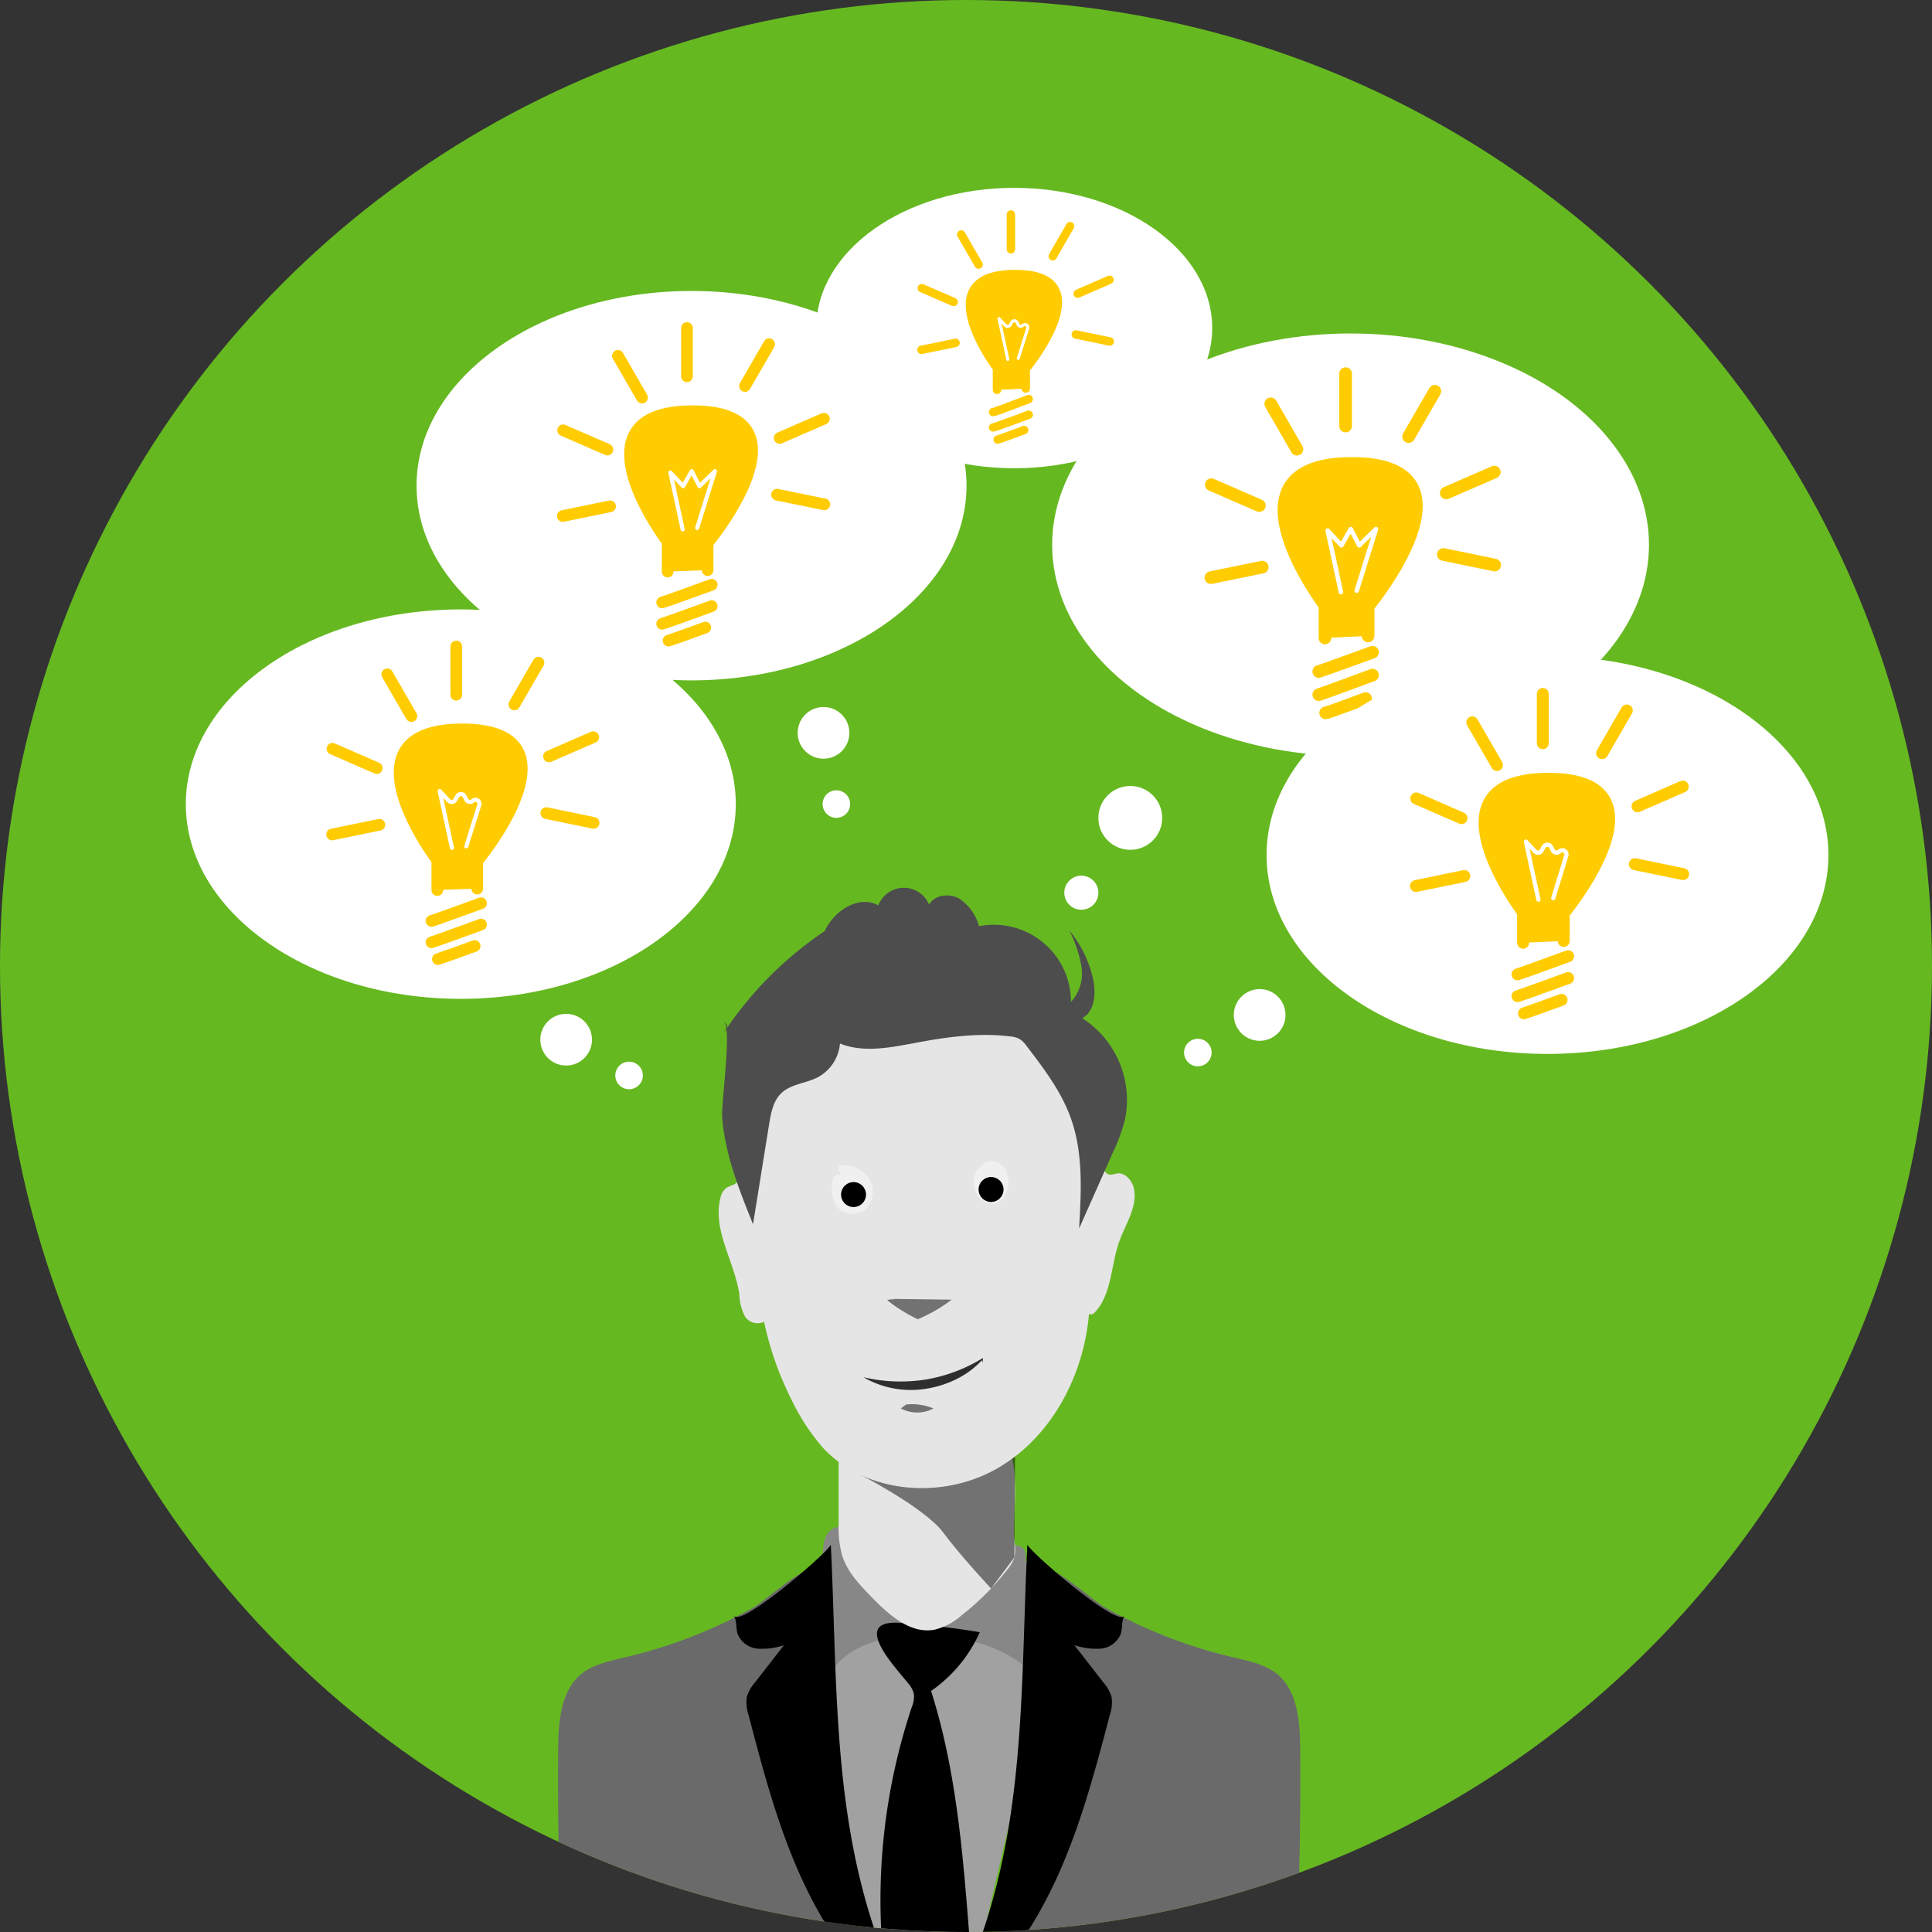
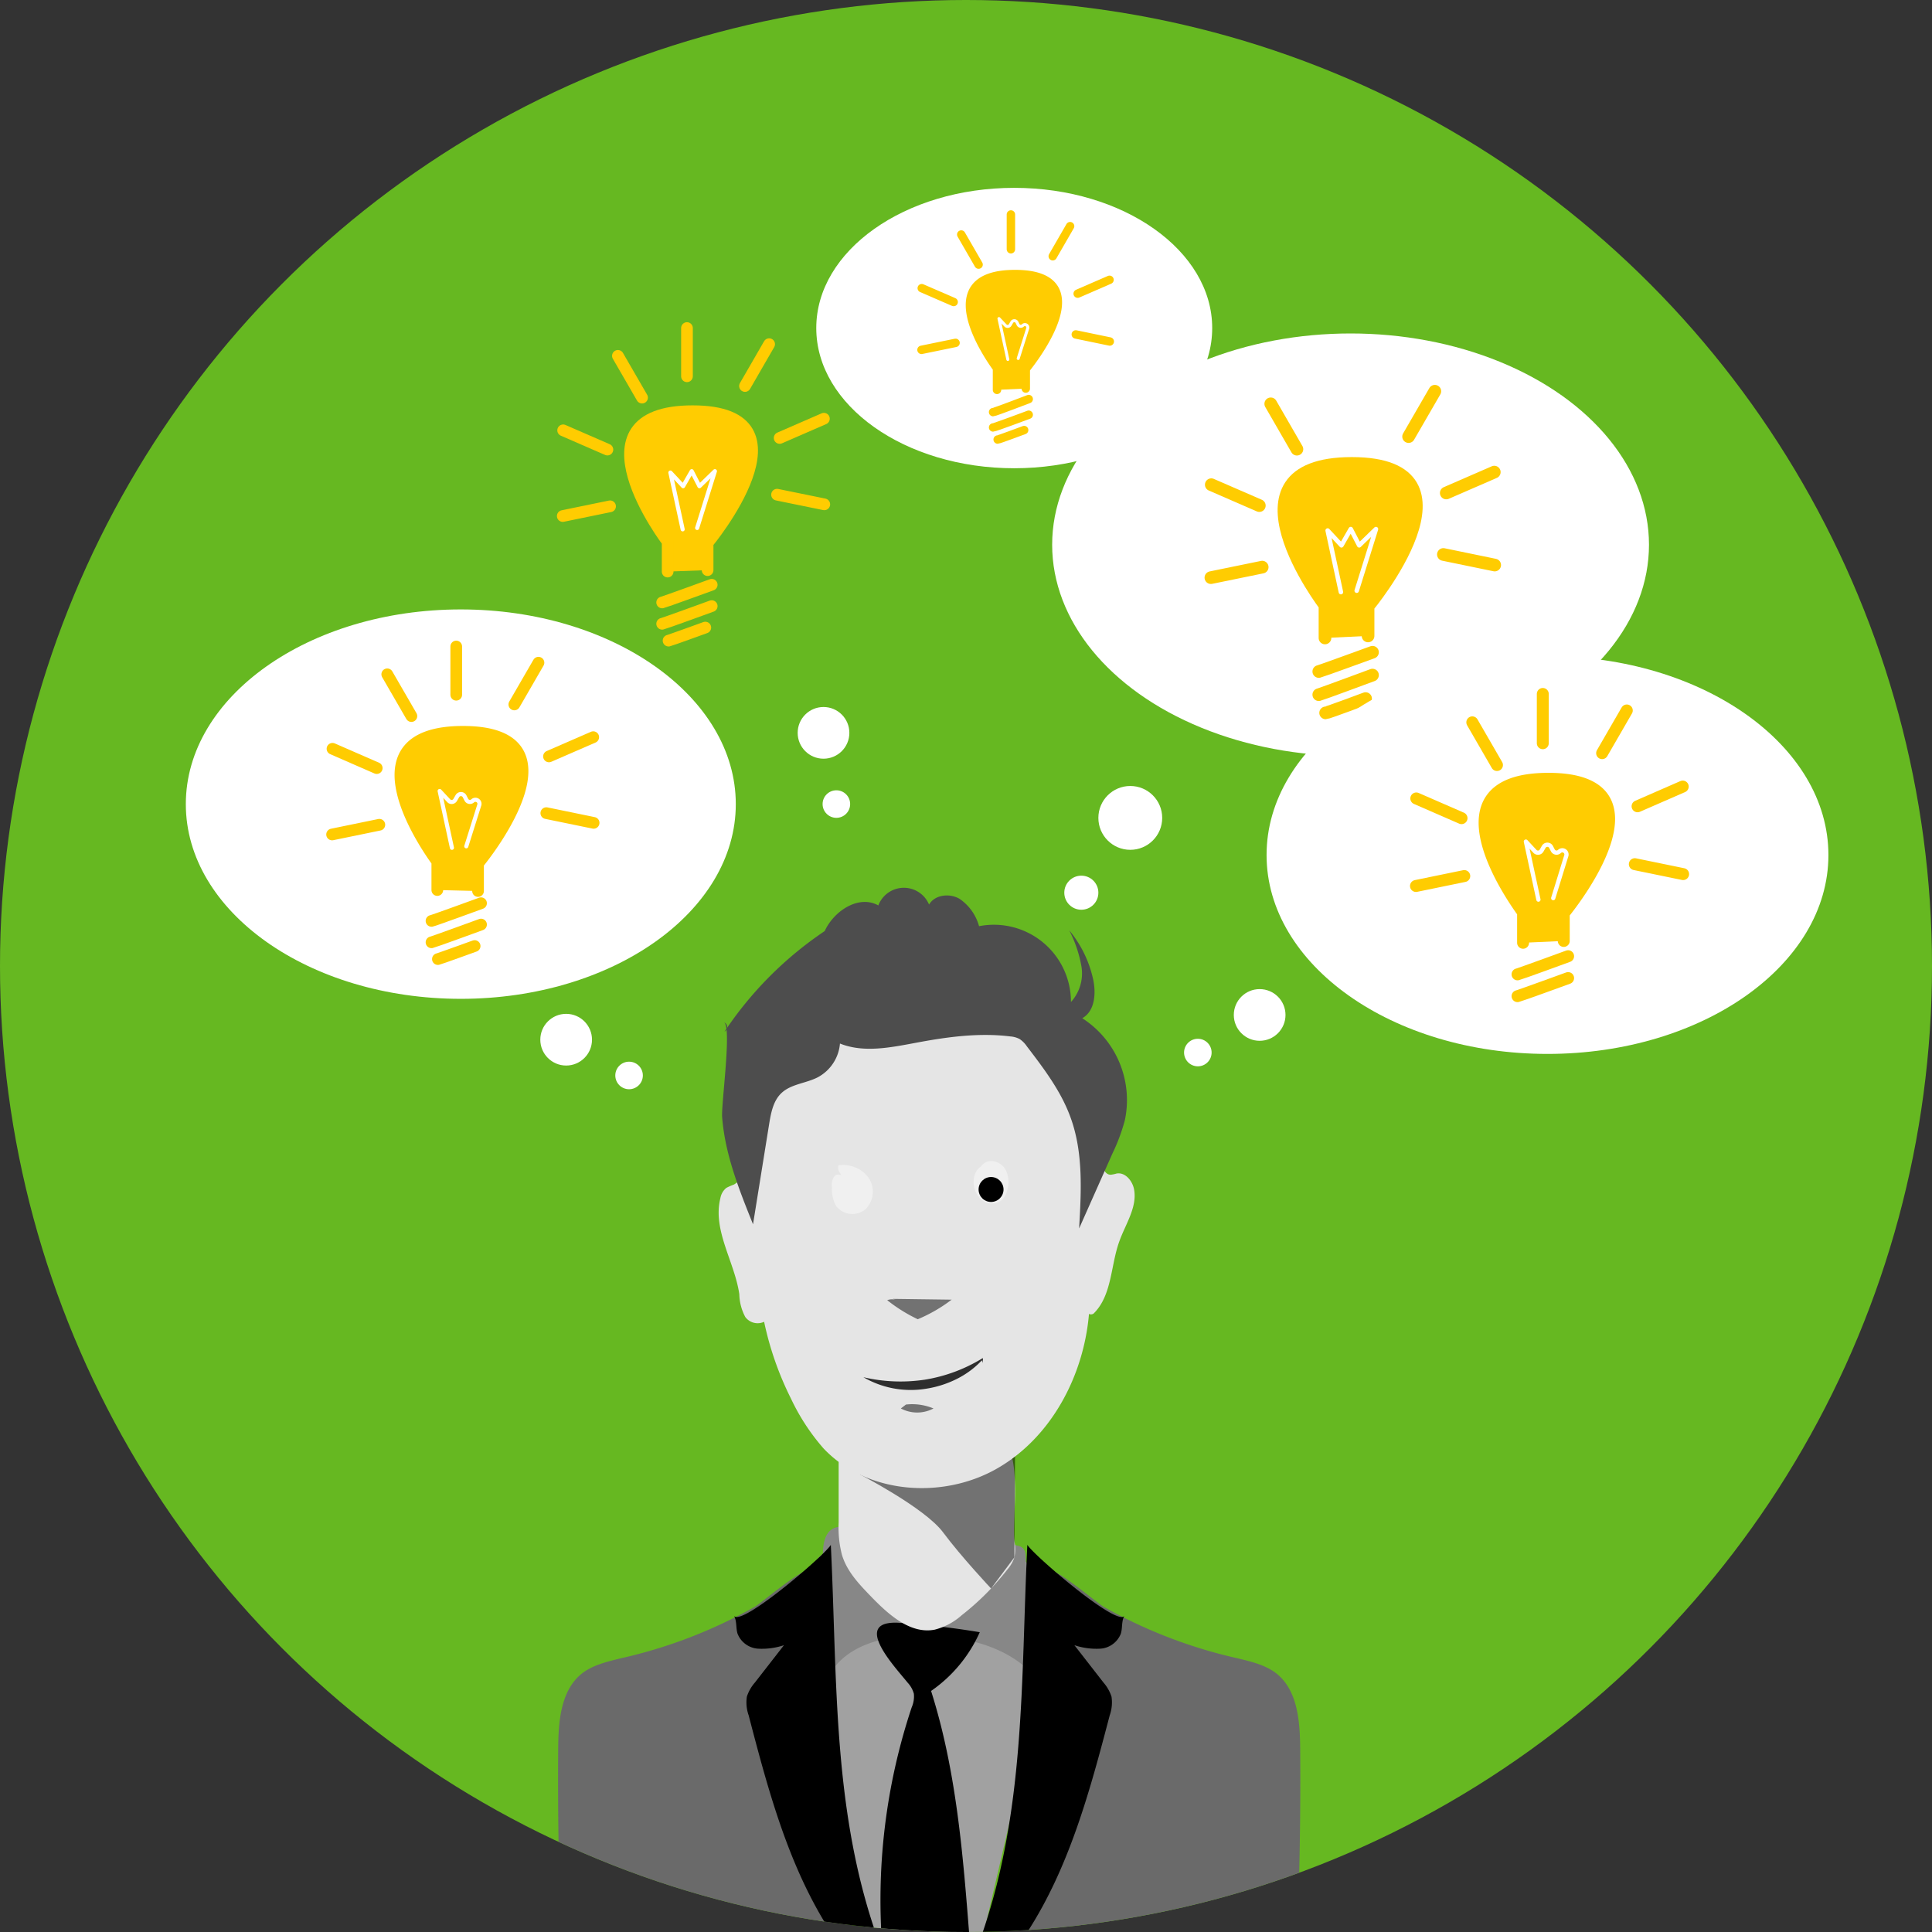
<svg xmlns="http://www.w3.org/2000/svg" viewBox="0 0 296 296">
  <rect x="0" y="0" width="296" height="296" fill="#333333" stroke="none" />
  <defs>
    <style>.cls-1,.cls-10,.cls-13,.cls-16,.cls-7{fill:none;}.cls-2{isolation:isolate;}.cls-3{fill:#66b821;}.cls-4{clip-path:url(#clip-path);}.cls-5{fill:#fff;}.cls-11,.cls-12,.cls-14,.cls-15,.cls-17,.cls-6,.cls-8,.cls-9{fill:#ffcc01;}.cls-10,.cls-12,.cls-13,.cls-15,.cls-16,.cls-6,.cls-7,.cls-9{stroke:#ffcc01;stroke-miterlimit:10;}.cls-10,.cls-11,.cls-12,.cls-13,.cls-14,.cls-15,.cls-16,.cls-17,.cls-6,.cls-7,.cls-8,.cls-9{stroke-linecap:round;}.cls-6,.cls-7{stroke-width:1.94px;}.cls-11,.cls-14,.cls-17,.cls-8{stroke:#fff;stroke-linejoin:round;}.cls-8{stroke-width:0.69px;}.cls-10,.cls-9{stroke-width:1.79px;}.cls-11{stroke-width:0.63px;}.cls-12,.cls-13{stroke-width:1.83px;}.cls-14{stroke-width:0.65px;}.cls-15,.cls-16{stroke-width:1.29px;}.cls-17{stroke-width:0.46px;}.cls-18{fill:#a1a1a1;}.cls-19{fill:#6a6a6a;}.cls-20{fill:#878787;}.cls-21{fill:#e5e5e5;}.cls-22{opacity:0.5;}.cls-22,.cls-23{mix-blend-mode:multiply;}.cls-23{opacity:0.8;}.cls-24{fill:#f0f0f0;}.cls-25{fill:#4d4d4d;}</style>
    <clipPath id="clip-path">
      <circle class="cls-1" cx="148" cy="148" r="148" />
    </clipPath>
  </defs>
  <title>Zeichenfläche 4</title>
  <g class="cls-2">
    <g id="Ebene_2" data-name="Ebene 2">
      <circle class="cls-3" cx="148" cy="148" r="148" />
      <g class="cls-4">
        <circle class="cls-5" cx="165.67" cy="136.77" r="2.61" />
        <circle class="cls-5" cx="173.17" cy="125.31" r="4.89" />
        <ellipse class="cls-5" cx="206.92" cy="83.46" rx="45.72" ry="32.37" />
        <path class="cls-6" d="M203,97.74v-5S186.42,71,207.11,71s2.49,21.9,2.49,21.9v4.53" />
        <path class="cls-7" d="M202.05,102.88c.37-.08,8.23-2.95,8.23-2.95" />
        <path class="cls-7" d="M202.05,106.43c.37-.08,8.23-3,8.23-3" />
        <path class="cls-7" d="M203.1,109.22c.28,0,6.12-2.19,6.12-2.19" />
        <polyline class="cls-8" points="205.44 90.72 203.41 81.28 205.52 83.55 206.95 81.06 208.24 83.55 210.81 81.06 207.86 90.5" />
        <line class="cls-7" x1="185.52" y1="88.5" x2="193.38" y2="86.89" />
        <line class="cls-7" x1="185.58" y1="74.26" x2="192.94" y2="77.46" />
        <line class="cls-7" x1="194.69" y1="61.87" x2="198.7" y2="68.82" />
        <line class="cls-7" x1="229" y1="86.57" x2="221.14" y2="84.95" />
        <line class="cls-7" x1="228.94" y1="72.33" x2="221.58" y2="75.53" />
        <line class="cls-7" x1="219.83" y1="59.94" x2="215.81" y2="66.89" />
-         <line class="cls-7" x1="206.16" y1="57.25" x2="206.16" y2="65.27" />
        <circle class="cls-5" cx="128.14" cy="123.19" r="2.11" />
        <circle class="cls-5" cx="126.17" cy="112.28" r="3.96" />
-         <ellipse class="cls-5" cx="105.95" cy="74.41" rx="42.13" ry="29.83" />
        <path class="cls-9" d="M102.29,87.57V83s-15.24-20,3.83-20,2.29,20.18,2.29,20.18v4.17" />
        <path class="cls-10" d="M101.45,92.3c.35-.07,7.59-2.71,7.59-2.71" />
        <path class="cls-10" d="M101.45,95.57c.35-.07,7.59-2.71,7.59-2.71" />
        <path class="cls-10" d="M102.43,98.15c.26-.05,5.63-2,5.63-2" />
        <polyline class="cls-11" points="104.59 81.1 102.71 72.4 104.66 74.49 105.98 72.19 107.16 74.49 109.53 72.19 106.81 80.89" />
        <line class="cls-10" x1="86.22" y1="79.06" x2="93.47" y2="77.57" />
        <line class="cls-10" x1="86.28" y1="65.93" x2="93.06" y2="68.88" />
        <line class="cls-10" x1="94.67" y1="54.52" x2="98.37" y2="60.92" />
        <line class="cls-10" x1="126.29" y1="77.27" x2="119.05" y2="75.79" />
        <line class="cls-10" x1="126.23" y1="64.15" x2="119.45" y2="67.1" />
        <line class="cls-10" x1="117.84" y1="52.73" x2="114.14" y2="59.14" />
        <line class="cls-10" x1="105.25" y1="50.26" x2="105.25" y2="57.65" />
        <circle class="cls-5" cx="96.38" cy="164.77" r="2.11" />
        <circle class="cls-5" cx="86.74" cy="159.29" r="3.96" />
        <ellipse class="cls-5" cx="70.6" cy="123.2" rx="42.13" ry="29.83" />
-         <path class="cls-9" d="M67,136.36V132a.65.65,0,0,0-.12-.37c-1.41-1.91-14.11-19.88,3.94-19.88s4,18.07,2.44,20a.62.62,0,0,0-.14.39v4" />
+         <path class="cls-9" d="M67,136.36V132c-1.41-1.91-14.11-19.88,3.94-19.88s4,18.07,2.44,20a.62.62,0,0,0-.14.39v4" />
        <path class="cls-10" d="M66.11,141.09c.35-.06,7.59-2.71,7.59-2.71" />
        <path class="cls-10" d="M66.11,144.37c.35-.07,7.59-2.72,7.59-2.72" />
        <path class="cls-10" d="M67.09,146.94c.25-.05,5.63-2,5.63-2" />
        <path class="cls-11" d="M69.24,129.89l-1.88-8.7,1.38,1.48a.62.62,0,0,0,1-.12l.33-.57a.63.63,0,0,1,1.1,0l.27.53a.62.62,0,0,0,1,.17h0a.62.62,0,0,1,1,.63l-2,6.35" />
        <line class="cls-10" x1="50.88" y1="127.85" x2="58.12" y2="126.36" />
        <line class="cls-10" x1="50.94" y1="114.72" x2="57.72" y2="117.68" />
        <line class="cls-10" x1="59.33" y1="103.31" x2="63.03" y2="109.71" />
        <line class="cls-10" x1="90.95" y1="126.07" x2="83.7" y2="124.58" />
        <line class="cls-10" x1="90.89" y1="112.94" x2="84.11" y2="115.89" />
        <line class="cls-10" x1="82.5" y1="101.53" x2="78.8" y2="107.93" />
        <line class="cls-10" x1="69.9" y1="99.05" x2="69.9" y2="106.44" />
        <circle class="cls-5" cx="183.52" cy="161.26" r="2.11" />
        <circle class="cls-5" cx="192.99" cy="155.5" r="3.96" />
        <ellipse class="cls-5" cx="237.09" cy="131" rx="43.04" ry="30.47" />
        <path class="cls-12" d="M233.35,144.44V140a.64.64,0,0,0-.12-.38c-1.43-2-14.41-20.3,4-20.3s4.08,18.46,2.49,20.44a.63.63,0,0,0-.14.4v4" />
        <path class="cls-13" d="M232.5,149.28c.35-.07,7.75-2.78,7.75-2.78" />
        <path class="cls-13" d="M232.5,152.62c.35-.07,7.75-2.77,7.75-2.77" />
-         <path class="cls-13" d="M233.49,155.25c.27-.06,5.76-2.06,5.76-2.06" />
        <path class="cls-14" d="M235.7,137.83l-1.92-8.89,1.4,1.51a.64.64,0,0,0,1-.12l.33-.58a.64.64,0,0,1,1.12,0l.28.54a.64.64,0,0,0,1,.17h0a.64.64,0,0,1,1.06.65l-2,6.49" />
        <line class="cls-13" x1="216.94" y1="135.74" x2="224.34" y2="134.22" />
        <line class="cls-13" x1="216.99" y1="122.33" x2="223.92" y2="125.35" />
        <line class="cls-13" x1="225.57" y1="110.67" x2="229.35" y2="117.21" />
        <line class="cls-13" x1="257.87" y1="133.92" x2="250.47" y2="132.4" />
        <line class="cls-13" x1="257.81" y1="120.51" x2="250.89" y2="123.53" />
        <line class="cls-13" x1="249.24" y1="108.85" x2="245.46" y2="115.39" />
        <line class="cls-13" x1="236.37" y1="106.32" x2="236.37" y2="113.87" />
        <ellipse class="cls-5" cx="155.39" cy="50.26" rx="30.33" ry="21.48" />
        <path class="cls-15" d="M152.75,59.73V56.57a.47.47,0,0,0-.08-.26c-1-1.38-10.16-14.32,2.84-14.32s2.87,13,1.75,14.41a.48.48,0,0,0-.1.28v2.85" />
        <path class="cls-16" d="M152.15,63.14c.25,0,5.46-2,5.46-2" />
        <path class="cls-16" d="M152.15,65.49c.25,0,5.46-1.95,5.46-1.95" />
        <path class="cls-16" d="M152.85,67.34c.19,0,4.06-1.45,4.06-1.45" />
        <path class="cls-17" d="M154.41,55.07l-1.36-6.26,1,1.06a.45.45,0,0,0,.72-.09l.24-.41a.45.45,0,0,1,.79,0l.19.38a.45.45,0,0,0,.71.12h0a.45.45,0,0,1,.75.46L156,54.92" />
        <line class="cls-16" x1="141.18" y1="53.6" x2="146.4" y2="52.53" />
        <line class="cls-16" x1="141.22" y1="44.15" x2="146.11" y2="46.27" />
        <line class="cls-16" x1="147.27" y1="35.93" x2="149.93" y2="40.54" />
        <line class="cls-16" x1="170.03" y1="52.32" x2="164.82" y2="51.24" />
        <line class="cls-16" x1="169.99" y1="42.87" x2="165.11" y2="44.99" />
        <line class="cls-16" x1="163.95" y1="34.65" x2="161.29" y2="39.26" />
        <line class="cls-16" x1="154.88" y1="32.86" x2="154.88" y2="38.19" />
        <path class="cls-18" d="M126.8,272.51c1.16,9.17,2.93,18.49,7.61,26.45,2.14-1.2,4.78-.69,7.22-.46a28.39,28.39,0,0,0,6.83-.16,2.67,2.67,0,0,0,1.58-.6,2.87,2.87,0,0,0,.65-1.46l3.5-15c3.12-13.36,6.24-27.22,3.54-40.67a2.63,2.63,0,0,0-.53-1.3,2.73,2.73,0,0,0-1.7-.63c-5.52-.68-11.05-1.37-16.62-1.56-3.2-.1-12-1.32-13.77,2-.94,1.81-.24,5.34-.2,7.28,0,2.9.16,5.81.32,8.71C125.54,261,126.06,266.75,126.8,272.51Z" />
        <path class="cls-19" d="M189.62,254.07c2.06.5,4.2,1,5.86,2.26,3.33,2.57,3.69,7.37,3.72,11.57q.12,15.36-.53,30.72c-3.18-.4-6.38.37-9.57.6a68.67,68.67,0,0,1-10.72-.49c-7.76-.67-15.56-.72-23.35-.78-1.07-5.37,1-10.79,2.06-16.17,1.22-6.41.87-13,1.79-19.47.55-3.84,1.55-7.61,1.93-11.47.16-1.57-1.19-9.77-.28-10.25,1.07-.58,7.28,4.83,8.59,5.6A75,75,0,0,0,189.62,254.07Z" />
        <path class="cls-19" d="M95.09,254.07c-2,.5-4.19,1-5.85,2.26-3.33,2.57-3.69,7.37-3.72,11.57q-.12,15.36.53,30.72c3.18-.4,6.38.37,9.57.6a68.67,68.67,0,0,0,10.72-.49c7.76-.67,15.56-.72,23.35-.78,1.07-5.37-1-10.79-2.06-16.17-1.22-6.41-.87-13-1.79-19.47-.55-3.84-1.55-7.61-1.93-11.47-.16-1.57,1.19-9.77.28-10.25-1.07-.58-7.28,4.83-8.59,5.6A74.92,74.92,0,0,1,95.09,254.07Z" />
        <path class="cls-20" d="M127.2,256.38c2.78-4.63,8.92-5.89,14.32-5.8,5.83.09,12,1.38,16.2,5.42q0-8.82-.6-17.62a1.77,1.77,0,0,0-.36-1.15,1.67,1.67,0,0,0-.85-.42c-4.51-1.23-9.22-1.13-13.86-1.17-2.23,0-4.47,0-6.69-.27-2-.21-4.9-1.63-6.71-1.46-3.24.3-2.57,4.84-2.42,7.39s.28,5,.44,7.55C126.77,250.37,127.94,255.15,127.2,256.38Z" />
        <path d="M139.06,257.8a4.09,4.09,0,0,1,.95,1.68,4.15,4.15,0,0,1-.33,2.1,93.38,93.38,0,0,0-4.45,37.4l11.23-.11c.76,0,1.68-.12,2-.8a2.07,2.07,0,0,0,.09-1c-1-12.8-2-25.73-5.9-38a21.67,21.67,0,0,0,7.46-9q-6-1-12.14-1.43C130.18,248.07,137.12,255.38,139.06,257.8Z" />
        <path d="M172.27,247.55c-.47.82-.27,1.85-.55,2.75a3.63,3.63,0,0,1-3.11,2.29,10.7,10.7,0,0,1-4-.53l4.46,5.73a6.19,6.19,0,0,1,1.22,2.14,5.87,5.87,0,0,1-.27,2.87C167,274.31,163.87,286,157.4,296a4.21,4.21,0,0,1-1.59,1.65c-1.81.87-4.18-.9-5.88.17,7.28-19.88,6.45-40.39,7.47-61.14C158.28,238.2,171.23,249.34,172.27,247.55Z" />
        <path d="M112.45,247.55c.47.82.27,1.85.55,2.75a3.63,3.63,0,0,0,3.11,2.29,10.7,10.7,0,0,0,4-.53l-4.46,5.73a6.19,6.19,0,0,0-1.22,2.14,5.87,5.87,0,0,0,.27,2.87c3,11.51,6.12,23.23,12.59,33.21a4.21,4.21,0,0,0,1.59,1.65c1.81.87,4.18-.9,5.88.17-7.28-19.88-6.45-40.39-7.47-61.14C126.44,238.2,113.49,249.34,112.45,247.55Z" />
        <path class="cls-21" d="M155.42,236.16a6.46,6.46,0,0,1,0,2.44,5.65,5.65,0,0,1-1.09,1.88,40.8,40.8,0,0,1-7,7,9.86,9.86,0,0,1-4.13,2.2c-3.64.7-6.9-2.17-9.49-4.81-1.93-2-3.93-4-4.72-6.67a16.71,16.71,0,0,1-.5-4.94l0-13.51c7.37,1.24,14.9.09,22.37.08a4.62,4.62,0,0,1,2.42.45C156.78,222.4,155,232.76,155.42,236.16Z" />
        <path class="cls-22" d="M131.69,225.87s10,5.14,12.79,8.89,7.36,8.61,7.36,8.61l3.57-4.77.12-18.86Z" />
        <path class="cls-21" d="M121.17,214.25a32.76,32.76,0,0,0,5,7.66c6.61,7,18.24,7.86,26.59,3.08s13.34-14.3,14.1-23.89c-.23.3.46.38.72.12,2.8-2.79,2.57-7.31,3.9-11,.94-2.66,2.78-5.24,2.27-8-.25-1.32-1.38-2.68-2.7-2.42a4.59,4.59,0,0,1-.88.18c-.87,0-1.26-1.06-1.43-1.91-2-10-5.93-20.4-14.5-25.85-7.51-4.78-17.56-4.63-25.51-.65a18.88,18.88,0,0,0-7.23,5.88,26.83,26.83,0,0,0-3.28,7.86l-3.93,13.19c-.35,1.16-.79,2.44-1.88,3a9.27,9.27,0,0,0-1.12.49,2.58,2.58,0,0,0-.92,1.58c-1.23,4.91,2.17,9.71,2.9,14.71a7.77,7.77,0,0,0,.91,3.49,2.35,2.35,0,0,0,2.89.74A48.71,48.71,0,0,0,121.17,214.25Z" />
        <path class="cls-22" d="M136.8,199l9,.12a23.49,23.49,0,0,1-5.19,3,24.15,24.15,0,0,1-4.68-2.92,2.07,2.07,0,0,1,1.47,0" />
        <g class="cls-23">
          <path d="M132.28,211a24.91,24.91,0,0,0,9.4.38,24.15,24.15,0,0,0,8.79-3.25l0,0a.09.09,0,0,1,.13,0,.14.14,0,0,1,0,.06l-.07.62-.14-.61.17.08a13.67,13.67,0,0,1-4,3,15.88,15.88,0,0,1-4.77,1.5A14.41,14.41,0,0,1,132.28,211Z" />
        </g>
        <path class="cls-24" d="M129.18,180.63c.12-.6-.86-.89-1.3-.47a2.21,2.21,0,0,0-.42,1.73,5.39,5.39,0,0,0,.65,2.9,3.14,3.14,0,0,0,4.57.4,3.8,3.8,0,0,0,.37-4.78,4.84,4.84,0,0,0-4.6-1.87,1.3,1.3,0,0,0,.29,1.22" />
        <path class="cls-24" d="M151.76,178.73a1.57,1.57,0,0,0-1.84.29,2.73,2.73,0,0,0-.73,1.82,3.55,3.55,0,0,0,1.22,3,2.47,2.47,0,0,0,3.1,0,3.2,3.2,0,0,0,.79-1.43,4.2,4.2,0,0,0-.18-3.08,2.55,2.55,0,0,0-2.58-1.43,1.87,1.87,0,0,0-1.48,2.34" />
        <path class="cls-25" d="M115.37,187.57l2.47-15.36c.28-1.7.62-3.54,1.87-4.73,1.48-1.41,3.76-1.49,5.58-2.43a6.47,6.47,0,0,0,3.4-5.17c3.61,1.45,7.68.62,11.5-.09,4.81-.91,9.74-1.6,14.59-1a3.67,3.67,0,0,1,1.42.39,4.12,4.12,0,0,1,1.12,1.12c2.58,3.38,5.21,6.83,6.67,10.83,2,5.4,1.67,11.34,1.34,17.08l5.1-11.47a29.05,29.05,0,0,0,1.9-5.08A14.9,14.9,0,0,0,165.81,156c1.95-1.08,2.14-3.83,1.66-6a17.62,17.62,0,0,0-3.65-7.46,19.34,19.34,0,0,1,1.87,5.55,6.51,6.51,0,0,1-1.61,5.43A11.81,11.81,0,0,0,150,141.9a7.47,7.47,0,0,0-3-4.2c-1.52-.88-3.78-.63-4.66.89a4.18,4.18,0,0,0-7.77.13c-3-1.67-6.8.83-8.22,3.93A55.89,55.89,0,0,0,111,158.06a.79.79,0,0,0-.08-1.43c1.24.61-.45,12.64-.28,14.53C111.08,176.88,113.25,182.3,115.37,187.57Z" />
        <path class="cls-22" d="M138.8,215.19a8.45,8.45,0,0,1,4.22.6,5.34,5.34,0,0,1-5,0" />
-         <circle cx="130.77" cy="183.02" r="1.91" />
        <circle cx="151.84" cy="182.24" r="1.91" />
      </g>
    </g>
  </g>
</svg>